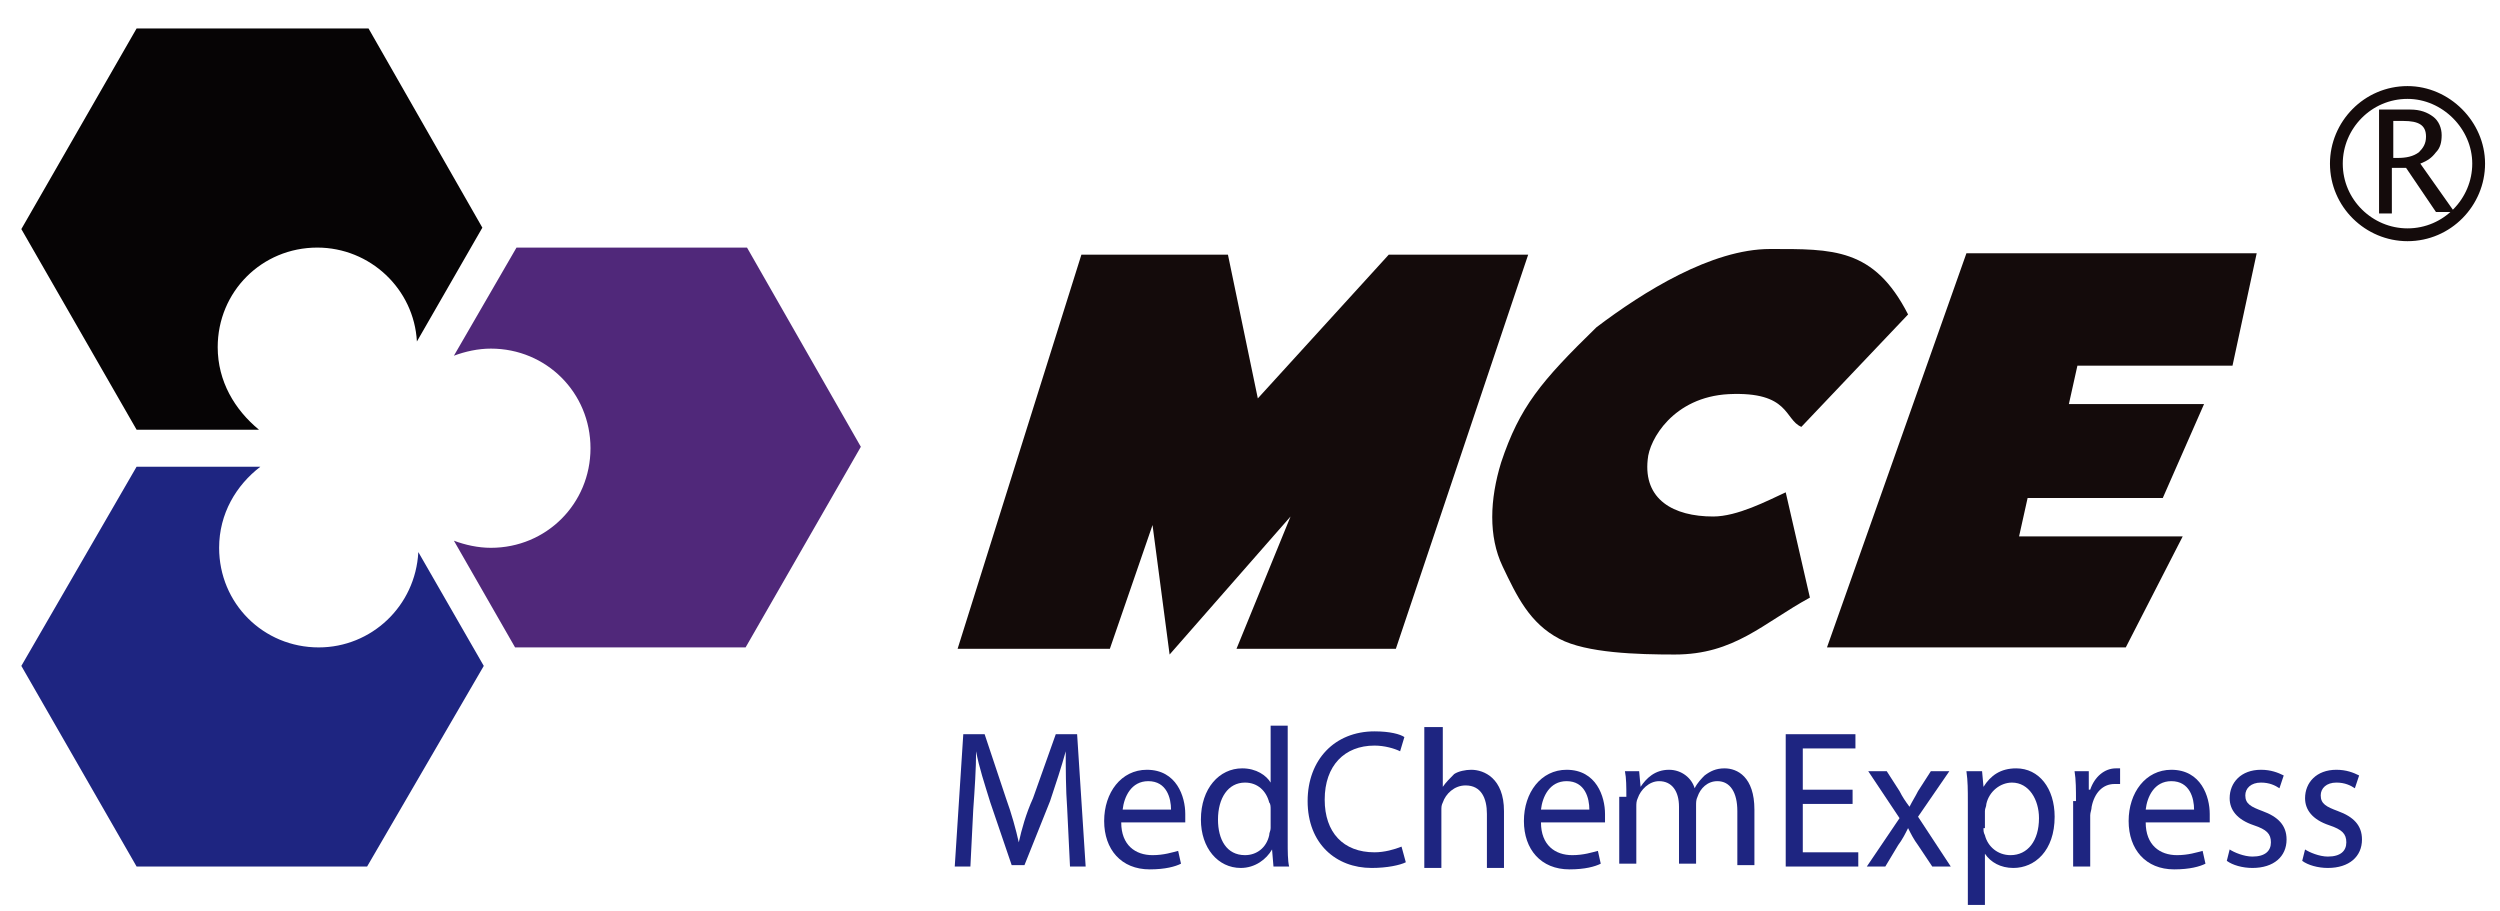
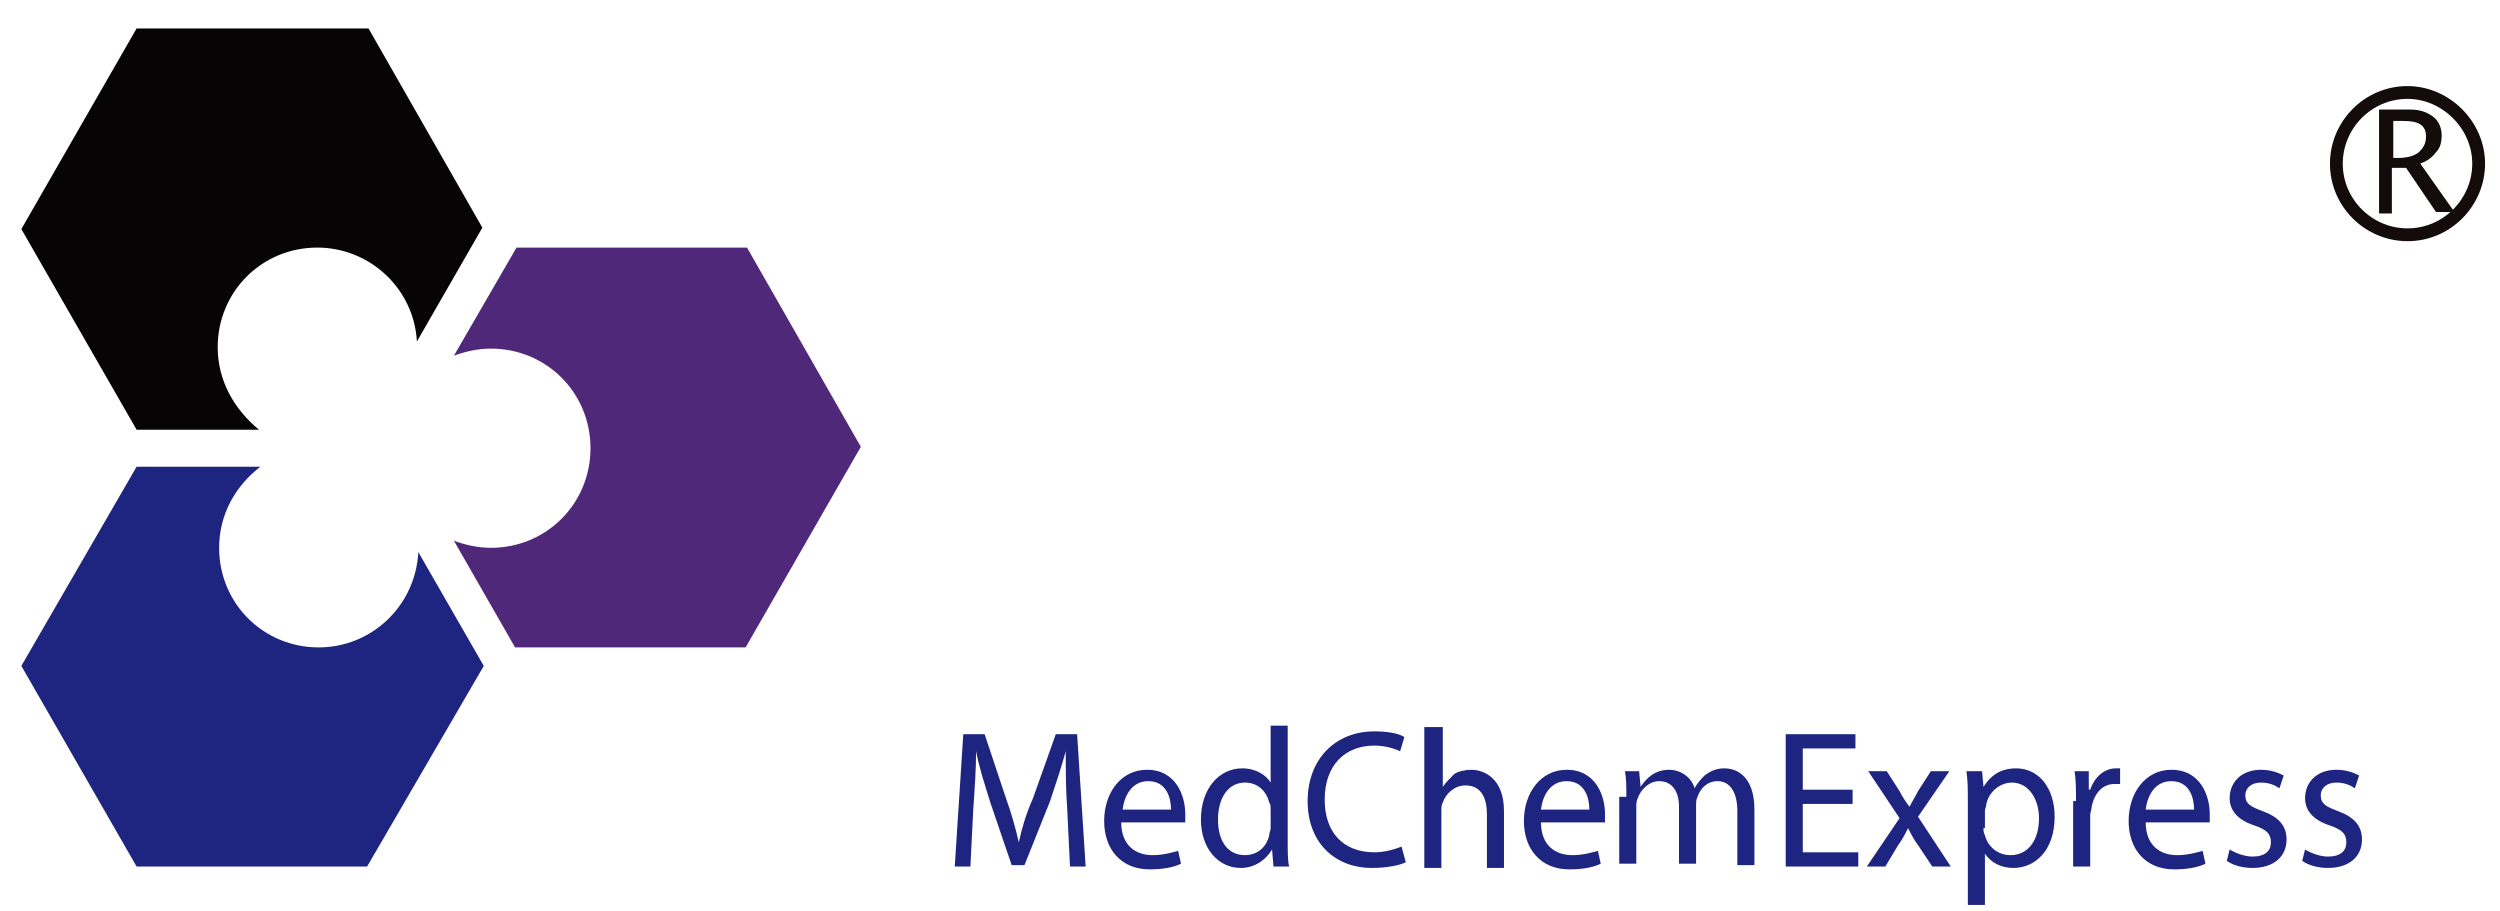
<svg xmlns="http://www.w3.org/2000/svg" version="1.1" id="图层_1" x="0px" y="0px" viewBox="0 0 175.7 64" style="enable-background:new 0 0 175.7 64;" xml:space="preserve">
  <style type="text/css"> .st0{fill:#140B0B;} .st1{fill:#060405;} .st2{fill:#50287A;} .st3{fill:#1E2581;} .st4{fill:none;stroke:#140B0B;stroke-width:0.9;stroke-miterlimit:10;} </style>
  <g>
-     <path class="st0" d="M98.1,45.6H86.9l3.8-9.3L82.2,46L81,36.9L78,45.6H67.3L76,17.9h10.3L88.4,28l9.2-10.1h9.8L98.1,45.6z M126.6,30c-1.2-0.5-0.8-2.5-5.1-2.3c-3.9,0.2-5.6,3.2-5.7,4.6c-0.3,2.8,1.8,4,4.6,4c1.7,0,3.8-1.1,5.1-1.7l1.7,7.4 c-3.3,1.8-5.3,4-9.5,4c-2.6,0-6.2-0.1-8.1-1.1c-2.1-1.1-3-3-4-5.1c-1-2.1-0.9-4.7-0.1-7.3c1.3-3.9,2.8-5.7,6.7-9.5 c3.3-2.5,8.1-5.5,12.2-5.5c4.4,0,7.3-0.1,9.7,4.6L126.6,30z M156.9,25.7H146l-0.6,2.7h9.5l-2.9,6.6h-9.5l-0.6,2.7h11.5l-4,7.8h-21 l9.8-27.7h20.4L156.9,25.7z" />
    <path class="st1" d="M15.3,24.4c0-3.9,3.1-7,7-7c3.7,0,6.8,2.9,7,6.6l4.6-8L25.9,2L9.6,2L1.5,16.1l8.1,14.1h8.6 C16.5,28.8,15.3,26.8,15.3,24.4z" />
    <path class="st2" d="M52.5,17.4l-16.2,0l-4.4,7.6c0.8-0.3,1.7-0.5,2.6-0.5c3.9,0,7,3.1,7,7c0,3.9-3.1,7-7,7c-0.9,0-1.8-0.2-2.6-0.5 l4.3,7.5h16.2l8.1-14.1L52.5,17.4z" />
    <path class="st3" d="M22.4,45.5c-3.9,0-7-3.1-7-7c0-2.4,1.2-4.4,2.9-5.7l-8.7,0L1.5,46.8l8.1,14.1h16.2L34,46.8l-4.6-8 C29.2,42.6,26.1,45.5,22.4,45.5z" />
    <g>
      <path class="st4" d="M174.2,11.5c0,2.7-2.2,5-5,5c-2.7,0-5-2.2-5-5c0-2.7,2.2-5,5-5C171.9,6.5,174.2,8.8,174.2,11.5z" />
      <path class="st0" d="M167.2,15V7.7h2.2c0.7,0,1.2,0.2,1.6,0.5c0.4,0.3,0.6,0.8,0.6,1.3c0,0.5-0.1,0.9-0.4,1.2 c-0.3,0.4-0.6,0.6-1.1,0.8l2.4,3.4h-1.3l-2.1-3.1h-1V15H167.2z M168.2,11.1h0.3c0.6,0,1.1-0.1,1.5-0.4c0.3-0.3,0.5-0.6,0.5-1.1 c0-0.8-0.5-1.1-1.6-1.1h-0.7V11.1z" />
    </g>
    <g>
      <g>
        <path class="st3" d="M75,56.8c-0.1-1.3-0.1-2.9-0.1-4h0c-0.3,1.1-0.7,2.3-1.1,3.5L72,60.8h-0.9l-1.5-4.4c-0.4-1.3-0.8-2.5-1-3.6 h0c0,1.2-0.1,2.7-0.2,4.1l-0.2,4h-1.1l0.6-9.3h1.5l1.5,4.5c0.4,1.1,0.7,2.2,0.9,3.1h0c0.2-0.9,0.5-2,1-3.1l1.6-4.5h1.5l0.6,9.3 h-1.1L75,56.8z" />
        <path class="st3" d="M78.8,57.8c0,1.6,1,2.3,2.2,2.3c0.8,0,1.4-0.2,1.8-0.3l0.2,0.9c-0.4,0.2-1.1,0.4-2.2,0.4 c-2,0-3.2-1.4-3.2-3.4s1.2-3.6,3-3.6c2.1,0,2.7,1.9,2.7,3.1c0,0.2,0,0.4,0,0.6H78.8z M82.3,56.9c0-0.8-0.3-2-1.6-2 c-1.2,0-1.7,1.1-1.8,2H82.3z" />
        <path class="st3" d="M90.5,51.1v8.1c0,0.6,0,1.3,0.1,1.7h-1.1l-0.1-1.2h0c-0.4,0.7-1.2,1.3-2.2,1.3c-1.6,0-2.8-1.4-2.8-3.4 c0-2.2,1.3-3.6,2.9-3.6c1,0,1.7,0.5,2,1h0v-4H90.5z M89.3,56.9c0-0.2,0-0.4-0.1-0.5c-0.2-0.8-0.8-1.4-1.7-1.4 c-1.2,0-1.9,1.1-1.9,2.6c0,1.4,0.6,2.5,1.9,2.5c0.8,0,1.5-0.5,1.7-1.4c0-0.2,0.1-0.3,0.1-0.5V56.9z" />
        <path class="st3" d="M98.8,60.6c-0.4,0.2-1.3,0.4-2.4,0.4c-2.5,0-4.5-1.7-4.5-4.7c0-2.9,1.9-4.9,4.7-4.9c1.1,0,1.8,0.2,2.1,0.4 l-0.3,1c-0.4-0.2-1.1-0.4-1.8-0.4c-2.1,0-3.5,1.4-3.5,3.8c0,2.3,1.3,3.7,3.5,3.7c0.7,0,1.4-0.2,1.9-0.4L98.8,60.6z" />
        <path class="st3" d="M100.2,51.1h1.2v4.2h0c0.2-0.3,0.5-0.6,0.8-0.9c0.3-0.2,0.8-0.3,1.2-0.3c0.9,0,2.3,0.6,2.3,2.9v4h-1.2v-3.8 c0-1.1-0.4-2-1.5-2c-0.8,0-1.4,0.6-1.6,1.2c-0.1,0.2-0.1,0.3-0.1,0.6v4h-1.2V51.1z" />
        <path class="st3" d="M108.3,57.8c0,1.6,1,2.3,2.2,2.3c0.8,0,1.4-0.2,1.8-0.3l0.2,0.9c-0.4,0.2-1.1,0.4-2.2,0.4 c-2,0-3.2-1.4-3.2-3.4s1.2-3.6,3-3.6c2.1,0,2.7,1.9,2.7,3.1c0,0.2,0,0.4,0,0.6H108.3z M111.7,56.9c0-0.8-0.3-2-1.6-2 c-1.2,0-1.7,1.1-1.8,2H111.7z" />
        <path class="st3" d="M114.3,56c0-0.7,0-1.3-0.1-1.8h1l0.1,1.1h0c0.4-0.6,1-1.2,2-1.2c0.9,0,1.6,0.6,1.8,1.3h0 c0.2-0.4,0.5-0.7,0.7-0.9c0.4-0.3,0.8-0.5,1.4-0.5c0.9,0,2.1,0.6,2.1,2.9v3.9h-1.2v-3.8c0-1.3-0.5-2.1-1.4-2.1 c-0.7,0-1.2,0.5-1.4,1.1c-0.1,0.2-0.1,0.4-0.1,0.6v4.1h-1.2v-4c0-1.1-0.5-1.8-1.4-1.8c-0.7,0-1.3,0.6-1.5,1.2 c-0.1,0.2-0.1,0.4-0.1,0.6v4h-1.2V56z" />
        <path class="st3" d="M130.2,56.5h-3.5v3.4h3.9v1h-5.1v-9.3h4.9v1h-3.7v2.9h3.5V56.5z" />
        <path class="st3" d="M132.6,54.2l0.9,1.4c0.2,0.4,0.4,0.7,0.7,1.1h0c0.2-0.4,0.4-0.7,0.6-1.1l0.9-1.4h1.3l-2.2,3.2l2.3,3.5h-1.3 l-1-1.5c-0.3-0.4-0.5-0.8-0.7-1.2h0c-0.2,0.4-0.4,0.8-0.7,1.2l-0.9,1.5h-1.3l2.3-3.4l-2.2-3.3H132.6z" />
        <path class="st3" d="M138.3,56.4c0-0.9,0-1.5-0.1-2.2h1.1l0.1,1.1h0c0.5-0.8,1.2-1.3,2.3-1.3c1.6,0,2.7,1.4,2.7,3.4 c0,2.4-1.4,3.6-2.9,3.6c-0.9,0-1.6-0.4-2-1h0v3.6h-1.2V56.4z M139.4,58.2c0,0.2,0,0.3,0.1,0.5c0.2,0.8,0.9,1.4,1.8,1.4 c1.2,0,2-1,2-2.6c0-1.3-0.7-2.5-1.9-2.5c-0.8,0-1.6,0.6-1.8,1.5c0,0.2-0.1,0.3-0.1,0.5V58.2z" />
        <path class="st3" d="M145.9,56.3c0-0.8,0-1.5-0.1-2.1h1l0,1.3h0.1c0.3-0.9,1-1.5,1.8-1.5c0.1,0,0.2,0,0.3,0v1.1 c-0.1,0-0.2,0-0.4,0c-0.8,0-1.4,0.6-1.6,1.6c0,0.2-0.1,0.4-0.1,0.6v3.6h-1.2V56.3z" />
        <path class="st3" d="M150.8,57.8c0,1.6,1,2.3,2.2,2.3c0.8,0,1.4-0.2,1.8-0.3l0.2,0.9c-0.4,0.2-1.1,0.4-2.2,0.4 c-2,0-3.2-1.4-3.2-3.4s1.2-3.6,3-3.6c2.1,0,2.7,1.9,2.7,3.1c0,0.2,0,0.4,0,0.6H150.8z M154.2,56.9c0-0.8-0.3-2-1.6-2 c-1.2,0-1.7,1.1-1.8,2H154.2z" />
        <path class="st3" d="M156.7,59.7c0.3,0.2,1,0.5,1.6,0.5c0.9,0,1.3-0.4,1.3-1c0-0.6-0.3-0.9-1.2-1.2c-1.2-0.4-1.7-1.1-1.7-1.9 c0-1.1,0.8-2,2.2-2c0.7,0,1.2,0.2,1.6,0.4l-0.3,0.9c-0.3-0.2-0.7-0.4-1.3-0.4c-0.7,0-1.1,0.4-1.1,0.9c0,0.6,0.4,0.8,1.2,1.1 c1.1,0.4,1.7,1,1.7,2c0,1.2-0.9,2-2.4,2c-0.7,0-1.4-0.2-1.8-0.5L156.7,59.7z" />
        <path class="st3" d="M162,59.7c0.3,0.2,1,0.5,1.6,0.5c0.9,0,1.3-0.4,1.3-1c0-0.6-0.3-0.9-1.2-1.2c-1.2-0.4-1.7-1.1-1.7-1.9 c0-1.1,0.8-2,2.2-2c0.7,0,1.2,0.2,1.6,0.4l-0.3,0.9c-0.3-0.2-0.7-0.4-1.3-0.4c-0.7,0-1.1,0.4-1.1,0.9c0,0.6,0.4,0.8,1.2,1.1 c1.1,0.4,1.7,1,1.7,2c0,1.2-0.9,2-2.4,2c-0.7,0-1.4-0.2-1.8-0.5L162,59.7z" />
      </g>
    </g>
  </g>
</svg>